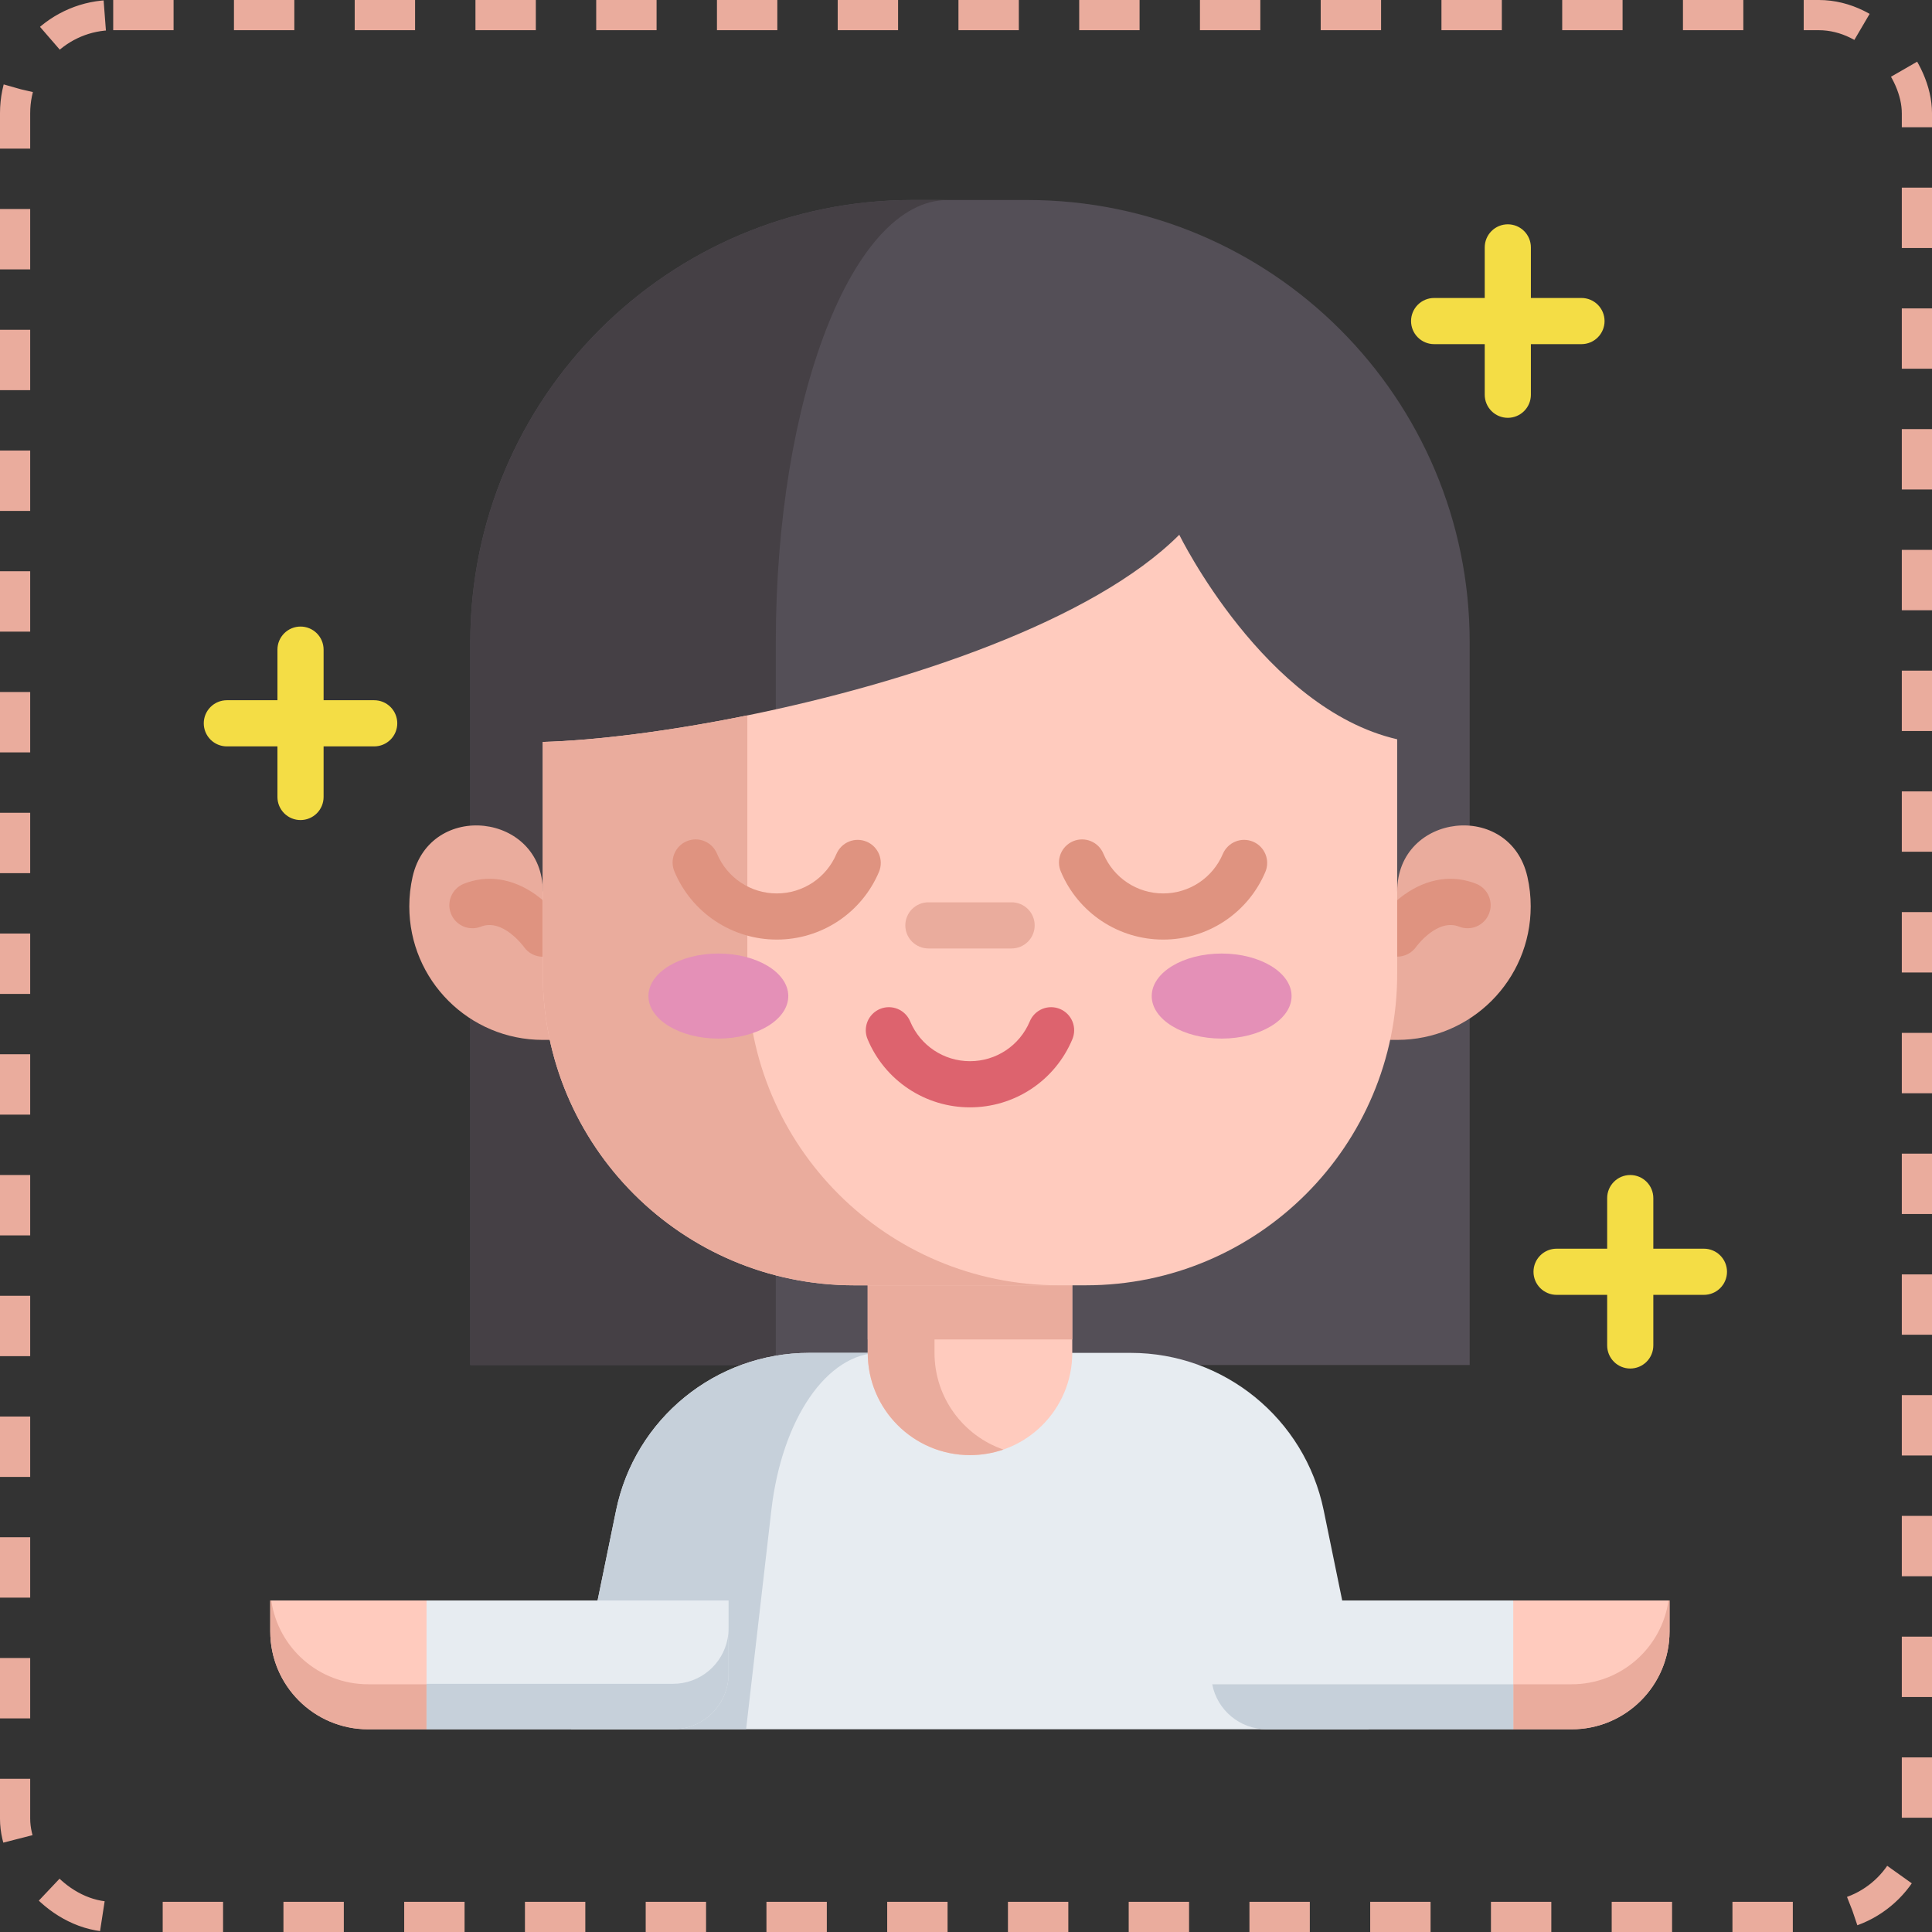
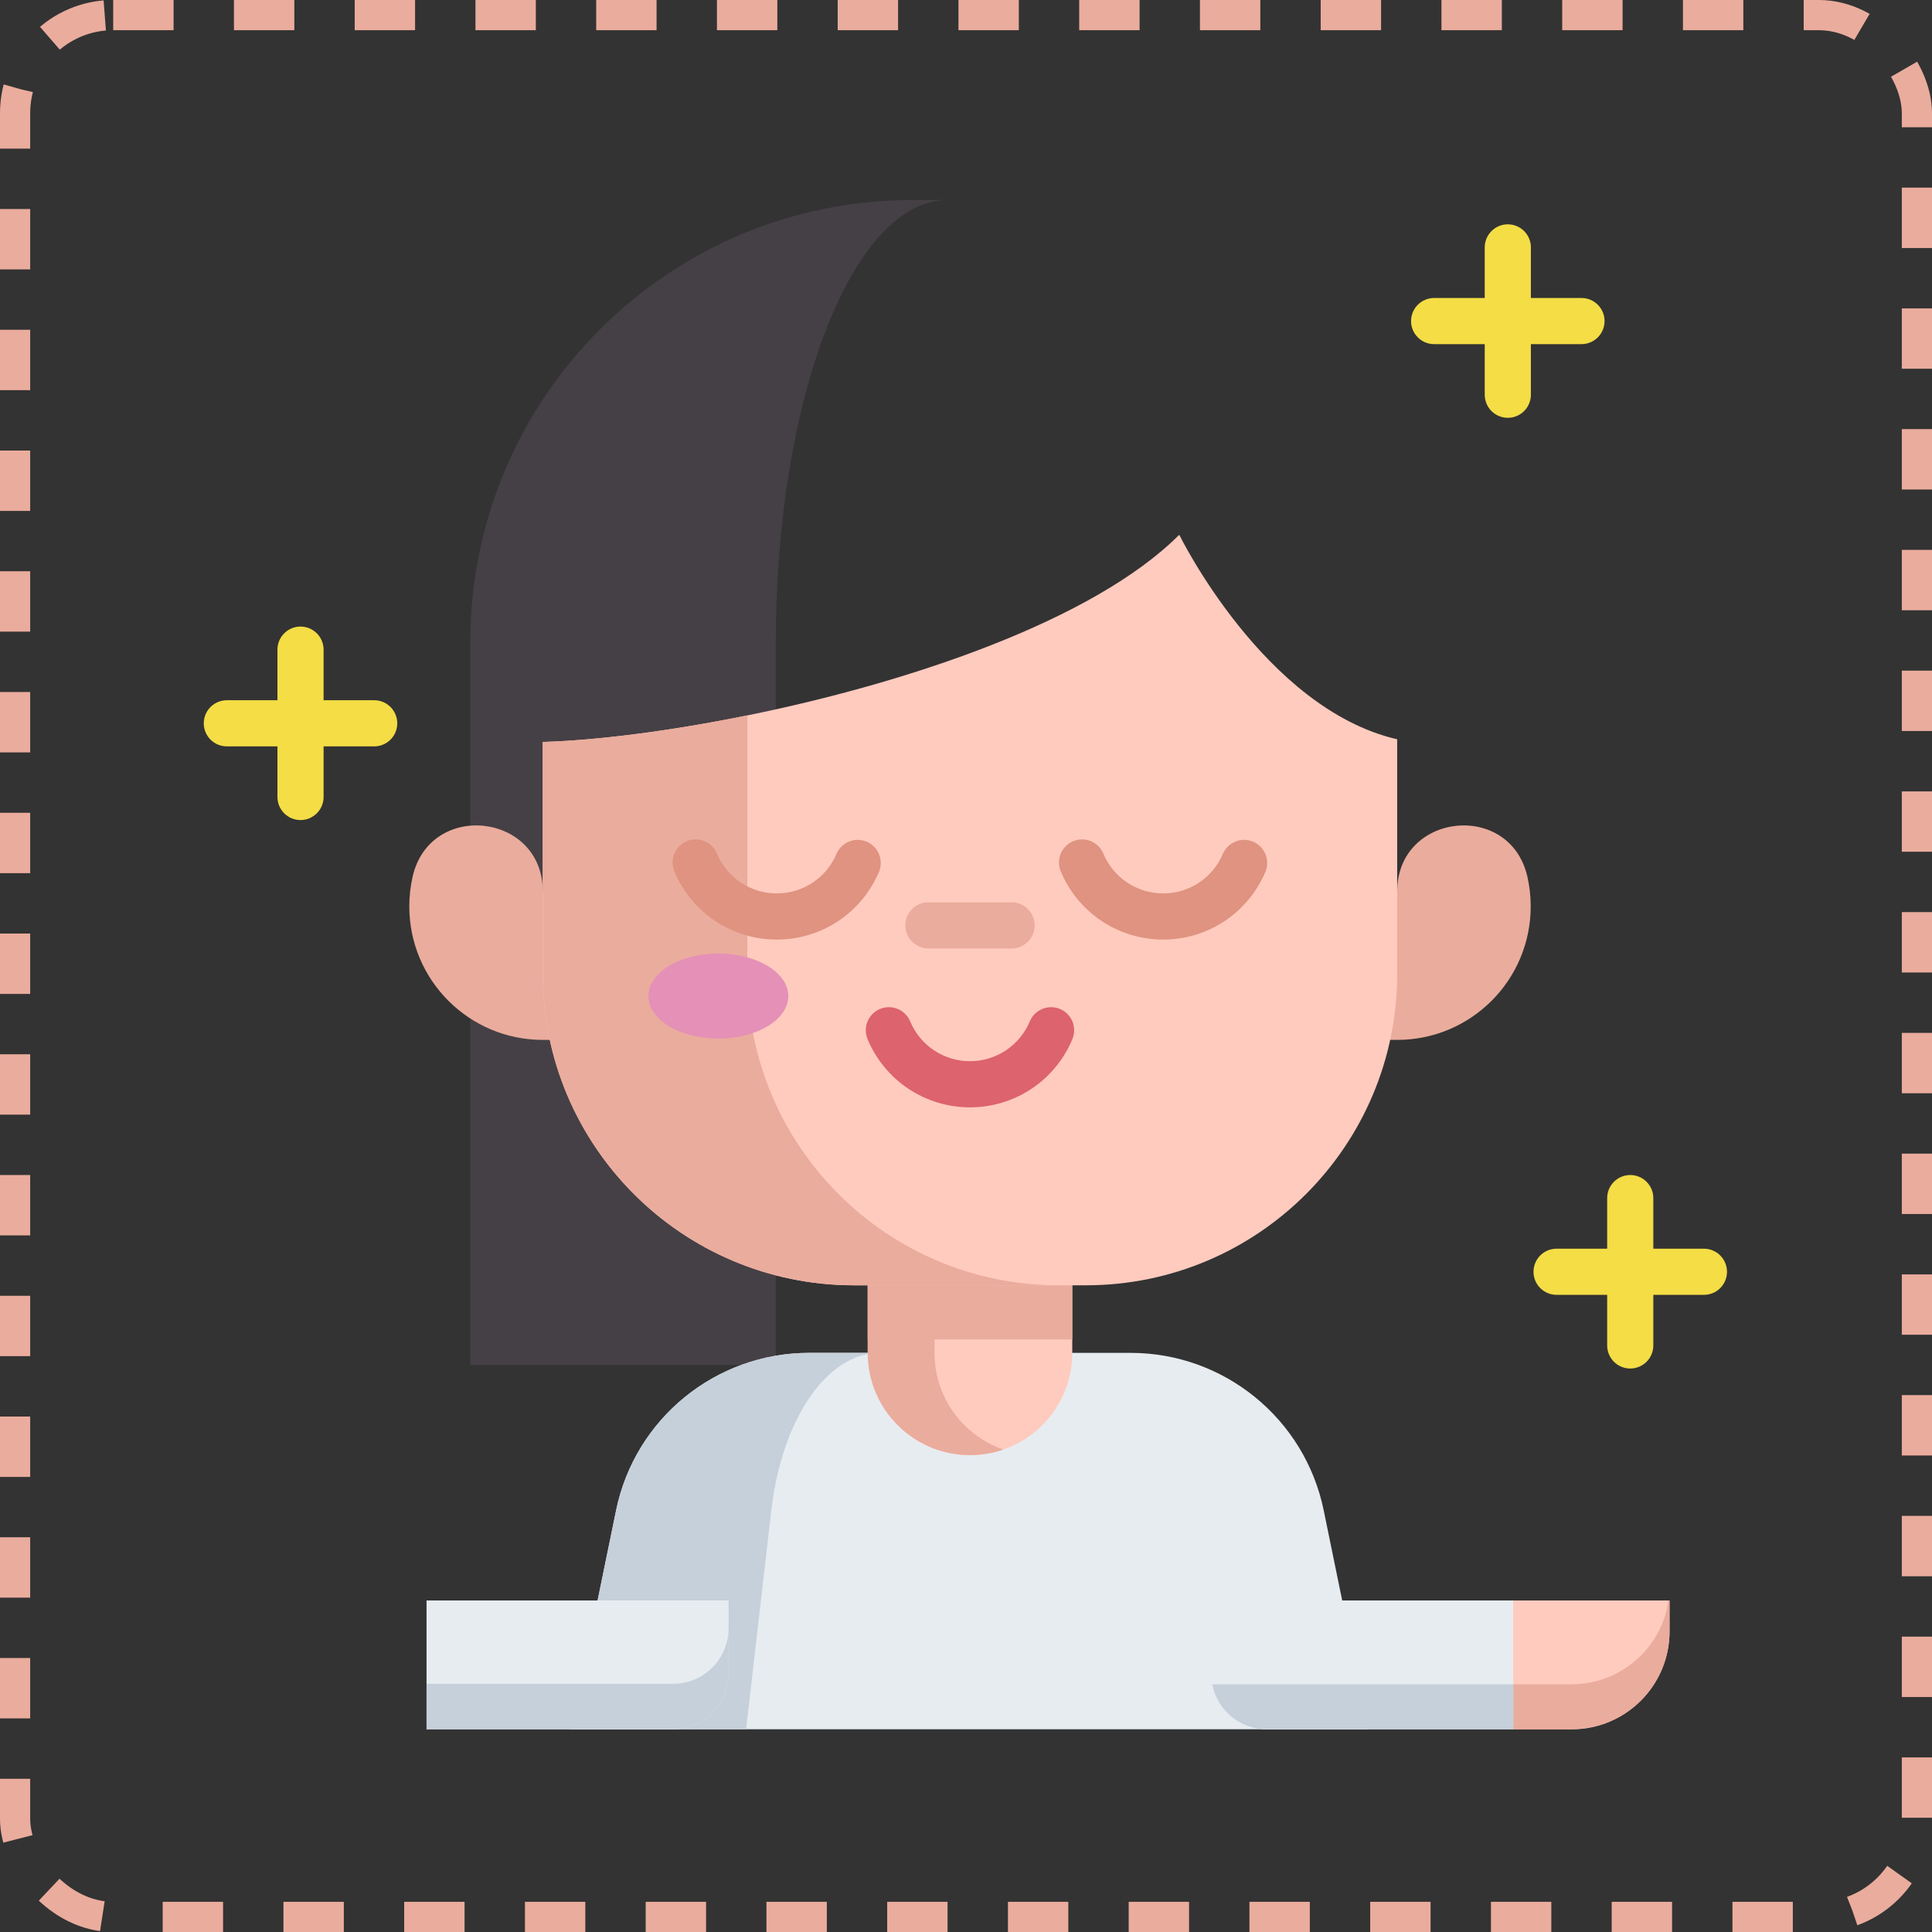
<svg xmlns="http://www.w3.org/2000/svg" width="512" height="512" viewBox="0 0 512 512" fill="none">
  <rect x="0" y="0" width="512" height="512" fill="#333333" stroke="none" />
  <path d="M416.512 458.279H401.029L392.872 440.078L401.029 424.14H442.446V432.345C442.445 446.668 430.834 458.279 416.512 458.279Z" fill="#FFCBBE" />
  <path d="M442.443 424.144V432.348C442.443 446.667 430.831 458.279 416.511 458.279H401.028L392.871 446.349H416.511C429.567 446.349 440.371 436.702 442.173 424.144H442.443Z" fill="#EAAC9D" />
-   <path d="M241.829 53.003H272.281C337.009 53.003 389.481 105.475 389.481 170.203V361.741H124.629V170.203C124.629 105.475 177.101 53.003 241.829 53.003Z" fill="#544F57" />
  <path d="M251.14 53C225.983 53 205.597 105.474 205.597 170.205V361.741H124.631V170.205C124.631 105.474 177.105 53 241.828 53H251.14Z" fill="#454045" />
  <path d="M229.906 358.525H214.45C189.643 358.525 168.257 375.967 163.269 400.268L151.361 458.28H362.705L350.797 400.268C345.809 375.968 324.422 358.525 299.616 358.525H284.16" fill="#E7ECF1" />
  <path d="M233.137 358.525C219.209 358.525 207.206 375.967 204.409 400.268L197.722 458.279H151.364L163.269 400.268C168.26 375.967 189.649 358.525 214.455 358.525H233.137Z" fill="#C6D0DA" />
  <path d="M284.16 313.269V358.526C284.16 373.49 272.026 385.624 257.063 385.624C242.091 385.624 229.957 373.49 229.957 358.526V313.269H284.16Z" fill="#FFCBBE" />
  <path d="M265.912 384.146C263.14 385.1 260.163 385.622 257.065 385.622C242.093 385.622 229.959 373.488 229.959 358.525V313.267H247.654V358.525C247.654 370.398 255.287 380.485 265.912 384.146ZM143.847 275.583C124.308 275.583 108.468 259.743 108.468 240.204C108.468 237.515 108.768 234.895 109.336 232.378C113.925 212.051 143.847 215.386 143.847 236.224H370.274C370.274 215.386 400.195 212.051 404.785 232.378C405.364 234.946 405.655 237.571 405.653 240.204C405.653 259.743 389.813 275.583 370.274 275.583" fill="#EAAC9D" />
-   <path d="M143.853 253.544C142.872 253.545 141.905 253.311 141.034 252.86C140.164 252.409 139.414 251.754 138.85 250.953C138.701 250.749 133.188 243.253 127.393 245.593C125.895 246.168 124.23 246.132 122.759 245.492C121.287 244.852 120.126 243.659 119.525 242.171C118.925 240.683 118.934 239.018 119.549 237.536C120.165 236.054 121.339 234.873 122.817 234.249C129.071 231.725 135.878 232.74 141.984 237.104C146.091 240.04 148.591 243.538 148.863 243.927C149.502 244.844 149.879 245.918 149.951 247.034C150.023 248.149 149.788 249.263 149.272 250.254C148.755 251.245 147.977 252.076 147.022 252.656C146.066 253.236 144.97 253.543 143.853 253.544ZM370.269 253.524C369.051 253.524 367.823 253.162 366.754 252.406C364.007 250.465 363.334 246.685 365.259 243.927C365.53 243.538 368.031 240.04 372.137 237.104C378.243 232.739 385.049 231.727 391.305 234.249C392.783 234.873 393.956 236.054 394.572 237.536C395.188 239.018 395.197 240.683 394.596 242.171C393.996 243.659 392.835 244.852 391.363 245.492C389.891 246.132 388.227 246.168 386.729 245.593C380.883 243.233 375.325 250.879 375.269 250.957C374.7 251.752 373.95 252.399 373.08 252.846C372.21 253.292 371.247 253.525 370.269 253.524Z" fill="#DF9380" />
  <path d="M229.957 313.269H284.16V354.963H229.957V313.269Z" fill="#EAAC9D" />
  <path d="M370.268 195.917V258.103C370.268 303.671 333.328 340.619 287.752 340.619H226.357C180.789 340.619 143.841 303.679 143.841 258.103V196.626C157.891 196.218 177.226 193.821 198.052 189.589C240.733 180.912 289.726 164.513 312.518 141.721C312.518 141.721 335.065 187.795 370.268 195.917Z" fill="#FFCBBE" />
  <path d="M280.568 340.619H226.357C180.789 340.619 143.841 303.679 143.841 258.103V196.626C157.891 196.219 177.226 193.821 198.052 189.589V258.103C198.052 303.671 234.993 340.619 280.568 340.619Z" fill="#EAAC9D" />
-   <path d="M323.749 275.236C333.984 275.236 342.281 270.191 342.281 263.967C342.281 257.743 333.984 252.698 323.749 252.698C313.514 252.698 305.217 257.743 305.217 263.967C305.217 270.191 313.514 275.236 323.749 275.236Z" fill="#E490B7" />
  <path d="M190.372 275.236C200.607 275.236 208.904 270.191 208.904 263.967C208.904 257.743 200.607 252.698 190.372 252.698C180.137 252.698 171.84 257.743 171.84 263.967C171.84 270.191 180.137 275.236 190.372 275.236Z" fill="#E490B7" />
  <path d="M268.085 251.351H246.036C244.414 251.351 242.859 250.707 241.712 249.56C240.565 248.413 239.92 246.857 239.92 245.235C239.92 243.613 240.565 242.058 241.712 240.911C242.859 239.764 244.414 239.119 246.036 239.119H268.085C269.707 239.119 271.263 239.764 272.41 240.911C273.557 242.058 274.201 243.613 274.201 245.235C274.201 246.857 273.557 248.413 272.41 249.56C271.263 250.707 269.707 251.351 268.085 251.351Z" fill="#EAAC9D" />
  <path d="M257.054 293.459C251.266 293.466 245.604 291.761 240.781 288.56C235.958 285.358 232.189 280.802 229.948 275.465C229.626 274.723 229.454 273.925 229.442 273.116C229.431 272.308 229.58 271.505 229.88 270.754C230.181 270.003 230.628 269.32 231.194 268.743C231.761 268.166 232.436 267.707 233.182 267.393C233.927 267.079 234.727 266.916 235.536 266.913C236.344 266.91 237.145 267.067 237.893 267.376C238.64 267.685 239.319 268.139 239.89 268.712C240.461 269.284 240.912 269.965 241.218 270.713C243.912 277.101 250.127 281.228 257.054 281.228C263.98 281.228 270.196 277.101 272.889 270.713C273.195 269.965 273.647 269.284 274.217 268.712C274.788 268.139 275.467 267.685 276.214 267.376C276.962 267.067 277.763 266.91 278.572 266.913C279.38 266.916 280.18 267.079 280.926 267.393C281.671 267.707 282.346 268.166 282.913 268.743C283.48 269.32 283.926 270.003 284.227 270.754C284.528 271.505 284.677 272.308 284.665 273.116C284.653 273.925 284.481 274.723 284.159 275.465C281.919 280.803 278.15 285.359 273.328 288.56C268.505 291.762 262.843 293.466 257.054 293.459Z" fill="#DD636E" />
  <path d="M401.028 424.144V458.279H335.702C328.526 458.279 322.549 453.142 321.252 446.349C321.071 445.431 320.981 444.496 320.983 443.56V424.144H401.028Z" fill="#E7ECF1" />
  <path d="M401.028 446.349V458.279H335.702C328.526 458.279 322.549 453.142 321.252 446.349H401.028Z" fill="#C6D0DA" />
-   <path d="M97.555 458.279H113.038L121.195 435.74L113.038 424.141H71.621V432.345C71.621 446.668 83.231 458.279 97.555 458.279Z" fill="#FFCBBE" />
-   <path d="M71.624 424.144V432.348C71.624 446.667 83.236 458.279 97.555 458.279H113.038L121.195 446.349H97.555C84.5 446.349 73.695 436.702 71.893 424.144H71.624Z" fill="#EAAC9D" />
  <path d="M113.038 424.144V458.279H178.364C185.54 458.279 191.518 453.142 192.814 446.349C192.994 445.444 193.083 444.514 193.083 443.56V424.144H113.038Z" fill="#E7ECF1" />
  <path d="M193.083 431.508V443.56C193.083 444.514 192.994 445.444 192.814 446.349C191.518 453.142 185.54 458.279 178.364 458.279H113.038V446.227H178.364C185.54 446.227 191.518 441.089 192.814 434.297C192.994 433.392 193.083 432.462 193.083 431.508Z" fill="#C6D0DA" />
  <path d="M308.254 248.999C302.465 249.005 296.803 247.301 291.98 244.099C287.158 240.898 283.389 236.342 281.147 231.005C280.825 230.263 280.653 229.465 280.642 228.656C280.63 227.848 280.779 227.045 281.08 226.294C281.38 225.543 281.827 224.86 282.394 224.283C282.96 223.706 283.636 223.247 284.381 222.933C285.126 222.619 285.926 222.455 286.735 222.452C287.544 222.45 288.345 222.607 289.092 222.916C289.84 223.225 290.518 223.679 291.089 224.251C291.66 224.824 292.112 225.505 292.418 226.253C295.111 232.641 301.327 236.768 308.253 236.768C315.18 236.768 321.396 232.641 324.088 226.253C324.73 224.776 325.929 223.611 327.424 223.012C328.919 222.413 330.59 222.428 332.074 223.054C333.558 223.68 334.736 224.866 335.351 226.354C335.966 227.843 335.969 229.514 335.359 231.005C333.118 236.342 329.35 240.898 324.527 244.1C319.704 247.301 314.043 249.006 308.254 248.999ZM205.856 248.999C200.067 249.005 194.405 247.301 189.582 244.099C184.759 240.898 180.99 236.342 178.749 231.005C178.427 230.263 178.255 229.465 178.244 228.656C178.232 227.848 178.381 227.045 178.682 226.294C178.982 225.543 179.429 224.86 179.996 224.283C180.562 223.706 181.238 223.247 181.983 222.933C182.728 222.619 183.528 222.455 184.337 222.452C185.145 222.45 185.947 222.607 186.694 222.916C187.442 223.225 188.12 223.679 188.691 224.251C189.262 224.824 189.713 225.505 190.02 226.253C192.713 232.641 198.928 236.768 205.855 236.768C212.781 236.768 218.998 232.641 221.69 226.253C222.332 224.776 223.53 223.611 225.025 223.012C226.521 222.413 228.192 222.428 229.676 223.054C231.16 223.68 232.337 224.866 232.952 226.354C233.567 227.843 233.57 229.514 232.961 231.005C230.72 236.342 226.951 240.898 222.128 244.099C217.306 247.301 211.644 249.005 205.856 248.999Z" fill="#DF9380" />
  <path d="M419.109 91.201C420.731 91.201 422.287 90.556 423.434 89.409C424.581 88.263 425.225 86.707 425.225 85.085C425.225 83.463 424.581 81.907 423.434 80.76C422.287 79.613 420.731 78.969 419.109 78.969H405.701V65.561C405.701 63.938 405.056 62.383 403.909 61.236C402.762 60.089 401.207 59.445 399.585 59.445C397.963 59.445 396.407 60.089 395.26 61.236C394.113 62.383 393.469 63.938 393.469 65.561V78.969H380.06C378.438 78.969 376.883 79.613 375.736 80.76C374.589 81.907 373.944 83.463 373.944 85.085C373.944 86.707 374.589 88.263 375.736 89.409C376.883 90.556 378.438 91.201 380.06 91.201H393.469V104.61C393.469 106.232 394.113 107.788 395.26 108.935C396.407 110.082 397.963 110.726 399.585 110.726C401.207 110.726 402.762 110.082 403.909 108.935C405.056 107.788 405.701 106.232 405.701 104.61V91.201H419.109ZM99.166 185.569H85.757V172.161C85.757 170.539 85.113 168.983 83.966 167.836C82.819 166.689 81.263 166.045 79.641 166.045C78.019 166.045 76.463 166.689 75.317 167.836C74.17 168.983 73.525 170.539 73.525 172.161V185.569H60.116C58.494 185.569 56.938 186.214 55.791 187.361C54.644 188.508 54 190.063 54 191.685C54 193.307 54.644 194.863 55.791 196.01C56.938 197.157 58.494 197.801 60.116 197.801H73.524V211.21C73.524 212.832 74.169 214.387 75.316 215.534C76.463 216.681 78.018 217.325 79.64 217.325C81.262 217.325 82.818 216.681 83.965 215.534C85.112 214.387 85.756 212.832 85.756 211.21V197.801H99.165C100.787 197.801 102.342 197.157 103.489 196.01C104.636 194.863 105.281 193.308 105.281 191.686C105.281 190.064 104.637 188.508 103.49 187.361C102.343 186.214 100.788 185.569 99.166 185.569ZM451.557 330.917H438.148V317.509C438.148 315.887 437.504 314.331 436.357 313.184C435.21 312.037 433.654 311.393 432.032 311.393C430.41 311.393 428.855 312.037 427.708 313.184C426.561 314.331 425.916 315.887 425.916 317.509V330.917H412.508C410.886 330.917 409.33 331.562 408.183 332.709C407.036 333.856 406.392 335.411 406.392 337.033C406.392 338.655 407.036 340.211 408.183 341.358C409.33 342.505 410.886 343.149 412.508 343.149H425.916V356.558C425.916 358.18 426.561 359.735 427.708 360.882C428.855 362.029 430.41 362.674 432.032 362.674C433.654 362.674 435.21 362.029 436.357 360.882C437.504 359.735 438.148 358.18 438.148 356.558V343.149H451.557C453.179 343.149 454.734 342.505 455.881 341.358C457.028 340.211 457.673 338.655 457.673 337.033C457.673 335.411 457.028 333.856 455.881 332.709C454.734 331.562 453.179 330.917 451.557 330.917Z" fill="#F4DD45" />
  <rect x="4" y="4" width="504" height="504" rx="26" stroke="#EAAC9D" stroke-width="8" stroke-dasharray="16 16" />
</svg>